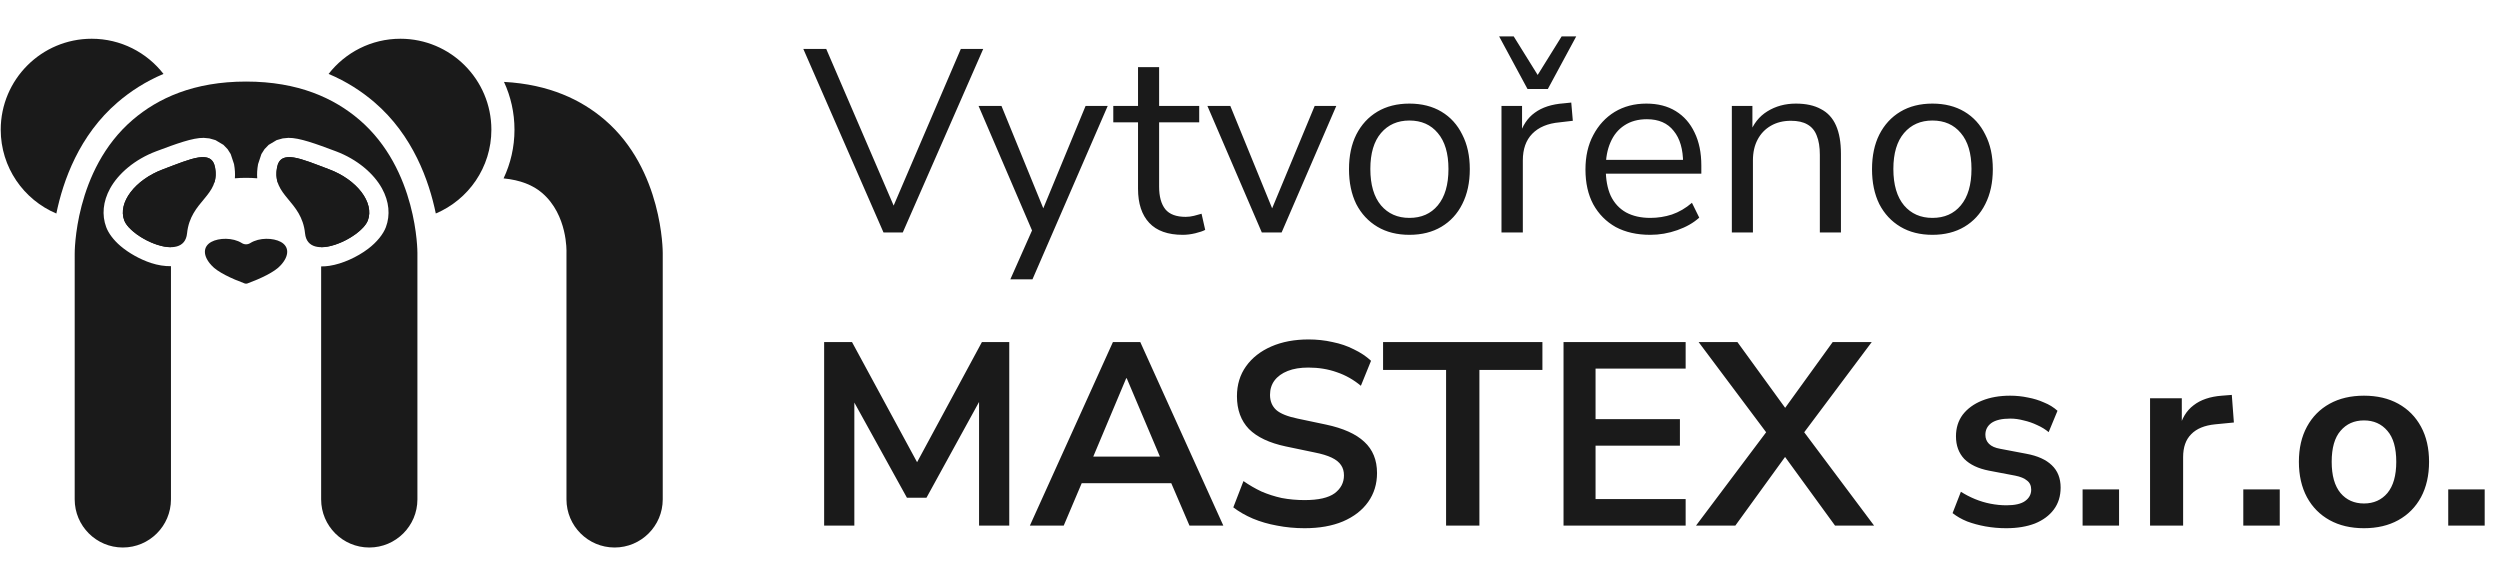
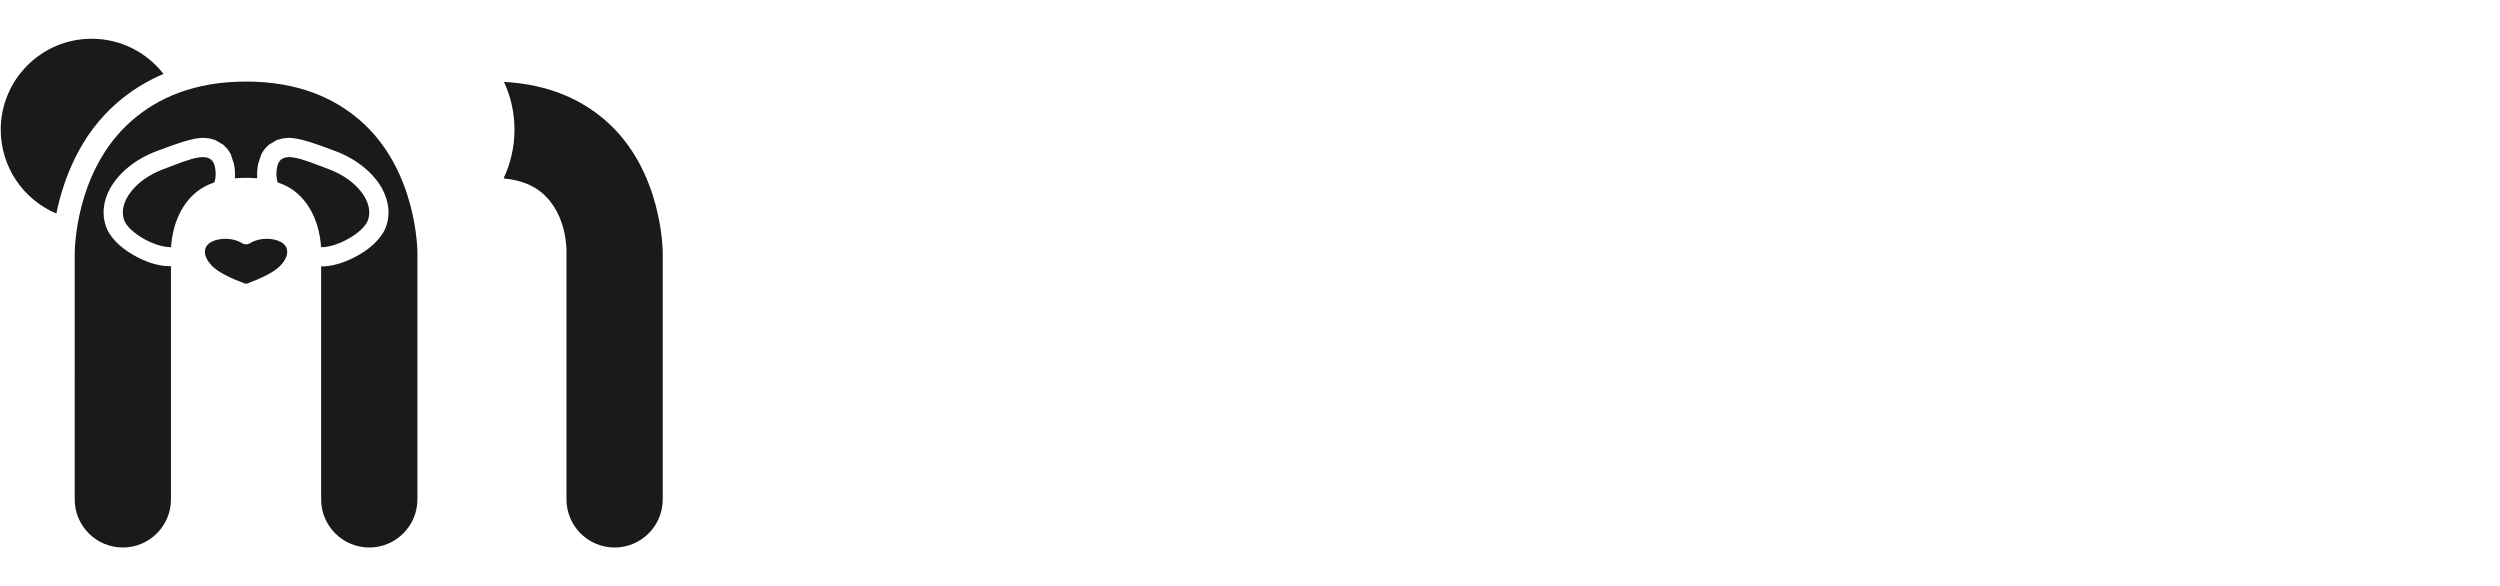
<svg xmlns="http://www.w3.org/2000/svg" width="1484" height="348" viewBox="0 0 1484 348" fill="none">
-   <path d="M524.448 138L476.845 29.04H490.446L532.949 127.799H528.003L570.351 29.04H583.642L535.885 138H524.448ZM599.733 165.82L613.797 134.136V139.546L580.877 62.887H594.478L621.37 128.727H617.197L644.399 62.887H657.536L612.87 165.82H599.733ZM702.115 139.391C693.254 139.391 686.608 137.021 682.178 132.282C677.747 127.542 675.532 120.793 675.532 112.035V72.624H660.849V62.887H675.532V39.858H688.051V62.887H711.852V72.624H688.051V110.799C688.051 116.672 689.287 121.154 691.76 124.245C694.233 127.233 698.251 128.727 703.815 128.727C705.464 128.727 707.112 128.521 708.761 128.109C710.409 127.696 711.903 127.284 713.243 126.872L715.407 136.454C714.067 137.176 712.109 137.845 709.534 138.464C706.958 139.082 704.485 139.391 702.115 139.391ZM749.017 138L716.716 62.887H730.316L757.209 128.727H753.036L780.392 62.887H793.22L760.763 138H749.017ZM836.62 139.391C829.305 139.391 822.968 137.794 817.61 134.6C812.252 131.406 808.079 126.924 805.091 121.154C802.206 115.281 800.764 108.377 800.764 100.443C800.764 92.51 802.206 85.658 805.091 79.888C808.079 74.015 812.252 69.481 817.61 66.287C822.968 63.093 829.305 61.496 836.62 61.496C843.936 61.496 850.273 63.093 855.631 66.287C860.988 69.481 865.11 74.015 867.995 79.888C870.983 85.658 872.477 92.51 872.477 100.443C872.477 108.377 870.983 115.281 867.995 121.154C865.11 126.924 860.988 131.406 855.631 134.6C850.273 137.794 843.936 139.391 836.62 139.391ZM836.62 129.345C843.73 129.345 849.345 126.872 853.467 121.926C857.691 116.878 859.803 109.665 859.803 100.289C859.803 91.016 857.691 83.906 853.467 78.96C849.345 74.015 843.73 71.542 836.62 71.542C829.614 71.542 823.998 74.015 819.774 78.96C815.55 83.906 813.437 91.016 813.437 100.289C813.437 109.665 815.55 116.878 819.774 121.926C823.998 126.872 829.614 129.345 836.62 129.345ZM891.281 138V62.887H903.49V80.66H901.945C903.696 74.581 906.736 69.996 911.063 66.905C915.391 63.711 921.109 61.856 928.219 61.341L932.701 60.878L933.628 71.696L925.746 72.624C918.74 73.242 913.33 75.509 909.518 79.424C905.809 83.236 903.954 88.491 903.954 95.189V138H891.281ZM906.736 52.841L889.89 21.621H898.545L912.764 44.495L926.983 21.621H935.638L918.791 52.841H906.736ZM979.614 139.391C971.68 139.391 964.828 137.845 959.058 134.754C953.391 131.56 948.961 127.078 945.767 121.308C942.676 115.538 941.13 108.635 941.13 100.598C941.13 92.767 942.676 85.967 945.767 80.197C948.858 74.324 953.082 69.739 958.44 66.442C963.901 63.144 970.186 61.496 977.296 61.496C984.096 61.496 989.918 62.99 994.76 65.978C999.603 68.966 1003.31 73.19 1005.89 78.651C1008.57 84.112 1009.91 90.655 1009.91 98.28V103.071H950.713V94.879H1001.56L999.088 96.889C999.088 88.646 997.233 82.258 993.524 77.724C989.918 73.087 984.611 70.769 977.605 70.769C972.35 70.769 967.868 72.005 964.159 74.478C960.552 76.848 957.822 80.197 955.967 84.524C954.113 88.749 953.185 93.695 953.185 99.362V100.289C953.185 106.574 954.164 111.88 956.122 116.208C958.183 120.535 961.222 123.833 965.241 126.099C969.259 128.263 974.05 129.345 979.614 129.345C984.045 129.345 988.321 128.675 992.442 127.336C996.667 125.893 1000.63 123.575 1004.34 120.381L1008.67 129.19C1005.27 132.282 1000.94 134.754 995.688 136.609C990.433 138.464 985.075 139.391 979.614 139.391ZM1028.02 138V62.887H1040.23V79.579H1038.53C1040.7 73.603 1044.2 69.121 1049.04 66.132C1053.99 63.041 1059.66 61.496 1066.04 61.496C1072.02 61.496 1076.97 62.578 1080.88 64.741C1084.9 66.802 1087.89 70.048 1089.85 74.478C1091.8 78.909 1092.78 84.473 1092.78 91.17V138H1080.26V91.943C1080.26 87.306 1079.65 83.494 1078.41 80.506C1077.28 77.518 1075.42 75.303 1072.85 73.86C1070.37 72.418 1067.13 71.696 1063.11 71.696C1058.57 71.696 1054.61 72.675 1051.21 74.633C1047.81 76.591 1045.18 79.321 1043.33 82.824C1041.47 86.328 1040.54 90.449 1040.54 95.189V138H1028.02ZM1147.09 139.391C1139.77 139.391 1133.43 137.794 1128.08 134.6C1122.72 131.406 1118.55 126.924 1115.56 121.154C1112.67 115.281 1111.23 108.377 1111.23 100.443C1111.23 92.51 1112.67 85.658 1115.56 79.888C1118.55 74.015 1122.72 69.481 1128.08 66.287C1133.43 63.093 1139.77 61.496 1147.09 61.496C1154.4 61.496 1160.74 63.093 1166.1 66.287C1171.45 69.481 1175.58 74.015 1178.46 79.888C1181.45 85.658 1182.94 92.51 1182.94 100.443C1182.94 108.377 1181.45 115.281 1178.46 121.154C1175.58 126.924 1171.45 131.406 1166.1 134.6C1160.74 137.794 1154.4 139.391 1147.09 139.391ZM1147.09 129.345C1154.2 129.345 1159.81 126.872 1163.93 121.926C1168.16 116.878 1170.27 109.665 1170.27 100.289C1170.27 91.016 1168.16 83.906 1163.93 78.96C1159.81 74.015 1154.2 71.542 1147.09 71.542C1140.08 71.542 1134.46 74.015 1130.24 78.96C1126.02 83.906 1123.9 91.016 1123.9 100.289C1123.9 109.665 1126.02 116.878 1130.24 121.926C1134.46 126.872 1140.08 129.345 1147.09 129.345ZM489.21 312V203.039H505.747L546.858 278.925H541.913L582.869 203.039H599.098V312H581.169V232.405H584.57L549.949 295.463H538.358L503.429 232.25H507.138V312H489.21ZM611.333 312L660.635 203.039H676.864L726.166 312H706.074L692.937 281.398L701.283 286.808H636.061L644.407 281.398L631.425 312H611.333ZM668.518 224.522L646.88 275.989L642.862 271.043H694.483L690.619 275.989L668.827 224.522H668.518ZM774.438 313.546C768.771 313.546 763.31 313.03 758.055 312C752.903 311.073 748.112 309.682 743.682 307.827C739.354 305.972 735.49 303.757 732.09 301.181L738.118 285.571C741.518 287.941 745.073 290.002 748.782 291.753C752.594 293.402 756.613 294.69 760.837 295.617C765.165 296.442 769.698 296.854 774.438 296.854C782.578 296.854 788.502 295.514 792.211 292.835C795.921 290.053 797.775 286.499 797.775 282.171C797.775 279.801 797.209 277.792 796.075 276.143C794.942 274.392 793.087 272.898 790.511 271.661C787.935 270.425 784.535 269.395 780.311 268.57L763.31 265.016C753.521 262.955 746.206 259.503 741.363 254.66C736.624 249.715 734.254 243.224 734.254 235.187C734.254 228.386 736.057 222.462 739.663 217.413C743.269 212.364 748.267 208.449 754.655 205.667C761.043 202.885 768.41 201.494 776.756 201.494C781.702 201.494 786.441 202.009 790.975 203.039C795.612 203.967 799.836 205.409 803.648 207.367C807.564 209.222 810.964 211.488 813.849 214.167L807.821 229.005C803.494 225.398 798.754 222.719 793.602 220.968C788.451 219.113 782.784 218.186 776.602 218.186C771.862 218.186 767.792 218.856 764.392 220.195C760.992 221.534 758.364 223.441 756.51 225.913C754.758 228.283 753.882 231.117 753.882 234.414C753.882 238.123 755.119 241.111 757.591 243.378C760.064 245.542 764.289 247.242 770.265 248.478L787.111 252.033C797.312 254.197 804.885 257.597 809.831 262.234C814.879 266.87 817.404 273.052 817.404 280.78C817.404 287.271 815.652 292.99 812.149 297.936C808.646 302.881 803.648 306.745 797.157 309.527C790.769 312.206 783.196 313.546 774.438 313.546ZM858.393 312V219.577H820.991V203.039H915.578V219.577H878.176V312H858.393ZM928.111 312V203.039H1000.6V218.804H947.122V248.787H997.197V264.552H947.122V296.236H1000.6V312H928.111ZM1006.75 312L1051.57 252.342V260.843L1008.29 203.039H1031.32L1062.85 246.469H1056.51L1087.89 203.039H1111.07L1067.8 260.843V252.342L1112.46 312H1089.28L1056.21 266.561H1063.01L1030.09 312H1006.75ZM1190.88 313.546C1186.66 313.546 1182.54 313.185 1178.52 312.464C1174.6 311.742 1171 310.764 1167.7 309.527C1164.4 308.188 1161.52 306.539 1159.05 304.581L1163.99 291.908C1166.57 293.557 1169.35 294.999 1172.34 296.236C1175.33 297.472 1178.42 298.399 1181.61 299.017C1184.81 299.636 1187.95 299.945 1191.04 299.945C1195.98 299.945 1199.64 299.121 1202.01 297.472C1204.49 295.72 1205.72 293.454 1205.72 290.672C1205.72 288.302 1204.9 286.499 1203.25 285.262C1201.7 283.923 1199.33 282.944 1196.14 282.326L1180.68 279.389C1174.3 278.153 1169.4 275.834 1166 272.434C1162.7 268.931 1161.06 264.449 1161.06 258.988C1161.06 254.042 1162.4 249.766 1165.07 246.16C1167.86 242.554 1171.67 239.772 1176.51 237.814C1181.35 235.856 1186.92 234.878 1193.2 234.878C1196.81 234.878 1200.31 235.238 1203.71 235.959C1207.11 236.578 1210.31 237.557 1213.29 238.896C1216.39 240.132 1219.06 241.781 1221.33 243.842L1216.08 256.515C1214.12 254.867 1211.85 253.476 1209.28 252.342C1206.7 251.106 1204.02 250.178 1201.24 249.56C1198.56 248.839 1195.93 248.478 1193.36 248.478C1188.31 248.478 1184.55 249.354 1182.07 251.106C1179.71 252.857 1178.52 255.176 1178.52 258.061C1178.52 260.224 1179.24 262.028 1180.68 263.47C1182.13 264.913 1184.34 265.891 1187.33 266.407L1202.79 269.343C1209.48 270.58 1214.53 272.846 1217.93 276.143C1221.43 279.441 1223.19 283.871 1223.19 289.435C1223.19 294.484 1221.85 298.811 1219.17 302.418C1216.49 306.024 1212.73 308.806 1207.89 310.764C1203.04 312.618 1197.38 313.546 1190.88 313.546ZM1236.23 312V290.517H1257.87V312H1236.23ZM1276.27 312V236.423H1295.12V254.66H1293.58C1295.02 248.478 1297.85 243.79 1302.08 240.596C1306.3 237.299 1311.92 235.393 1318.92 234.878L1324.8 234.414L1326.03 250.797L1314.91 251.879C1308.62 252.497 1303.88 254.454 1300.69 257.752C1297.49 260.946 1295.9 265.479 1295.9 271.352V312H1276.27ZM1331.62 312V290.517H1353.26V312H1331.62ZM1403.25 313.546C1395.42 313.546 1388.62 311.948 1382.85 308.754C1377.08 305.56 1372.6 301.027 1369.41 295.154C1366.21 289.178 1364.62 282.171 1364.62 274.134C1364.62 266.097 1366.21 259.143 1369.41 253.27C1372.6 247.396 1377.08 242.863 1382.85 239.669C1388.62 236.475 1395.42 234.878 1403.25 234.878C1411.08 234.878 1417.88 236.475 1423.65 239.669C1429.42 242.863 1433.91 247.396 1437.1 253.27C1440.3 259.143 1441.89 266.097 1441.89 274.134C1441.89 282.171 1440.3 289.178 1437.1 295.154C1433.91 301.027 1429.42 305.56 1423.65 308.754C1417.88 311.948 1411.08 313.546 1403.25 313.546ZM1403.25 298.863C1409.02 298.863 1413.66 296.802 1417.16 292.681C1420.67 288.456 1422.42 282.274 1422.42 274.134C1422.42 265.891 1420.67 259.761 1417.16 255.742C1413.66 251.621 1409.02 249.56 1403.25 249.56C1397.48 249.56 1392.85 251.621 1389.34 255.742C1385.84 259.761 1384.09 265.891 1384.09 274.134C1384.09 282.274 1385.84 288.456 1389.34 292.681C1392.85 296.802 1397.48 298.863 1403.25 298.863ZM1453.27 312V290.517H1474.91V312H1453.27Z" fill="#1A1A1A" />
  <path fill-rule="evenodd" clip-rule="evenodd" d="M299.173 48.615C326.146 50.069 345.185 59.347 358.898 71.07C393.522 100.67 393.402 149.618 393.401 150.135V296.427C393.401 312.197 380.598 325 364.828 325C349.058 325 336.255 312.197 336.255 296.427V150.135C336.255 149.96 336.257 149.785 336.26 149.61C336.26 149.61 337.084 127.604 321.764 114.507C316.379 109.903 308.911 106.866 298.923 105.896C303.074 97.128 305.396 87.328 305.396 76.989C305.396 66.859 303.167 57.247 299.173 48.615Z" fill="#1A1A1A" />
-   <path fill-rule="evenodd" clip-rule="evenodd" d="M195.06 43.875C204.941 31.174 220.369 23 237.692 23C267.489 23 291.682 47.191 291.682 76.988C291.682 99.339 278.07 118.536 258.692 126.736C254.738 107.503 245.198 80.319 222.185 60.645C214.657 54.21 205.733 48.375 195.06 43.875Z" fill="#1A1A1A" />
  <path fill-rule="evenodd" clip-rule="evenodd" d="M33.447 126.747C14.054 118.554 0.432 99.35 0.432 76.988C0.432 47.191 24.623 23 54.42 23C71.742 23 87.17 31.174 97.052 43.875C86.379 48.375 77.454 54.21 69.926 60.645C46.961 80.279 37.415 107.392 33.447 126.747Z" fill="#1A1A1A" />
  <path fill-rule="evenodd" clip-rule="evenodd" d="M152.69 105.84C150.59 105.656 148.38 105.561 146.057 105.561C143.733 105.561 141.523 105.656 139.423 105.84C139.624 103.28 139.481 100.492 138.915 97.402L136.939 91.437L135.103 88.55L132.646 85.997L127.909 83.175L124.298 82.159L120.942 81.838C114.44 81.712 104.465 85.407 92.773 89.787C79.877 94.618 70.146 103.148 65.342 111.901C61.112 119.608 60.361 127.662 63.043 134.824C64.37 138.365 67.282 142.42 71.561 146.056C76.395 150.165 83.066 153.949 89.623 156.105C93.712 157.449 97.742 158.064 101.483 158.002V296.427C101.483 312.197 88.68 325 72.91 325C57.14 325 44.337 312.197 44.337 296.427C44.337 296.427 44.337 151.181 44.342 150.659C44.342 150.659 43.849 100.984 78.84 71.07C93.79 58.29 115.068 48.416 146.057 48.416C177.046 48.416 198.323 58.29 213.273 71.07C247.897 100.67 247.778 149.618 247.776 150.135V296.427C247.776 312.197 234.973 325 219.203 325C203.433 325 190.63 312.197 190.63 296.427V158.141C192.215 158.157 193.858 158.041 195.546 157.787C203.176 156.64 211.989 152.618 218.441 147.747C223.822 143.684 227.546 138.893 229.07 134.824C231.752 127.662 231.001 119.608 226.771 111.901C221.967 103.148 212.236 94.618 199.34 89.787C187.648 85.407 177.674 81.712 171.172 81.838L167.815 82.159L164.204 83.175L159.468 85.997L157.011 88.55L155.174 91.437L153.199 97.402C152.632 100.492 152.489 103.28 152.69 105.84ZM190.573 146.731C190.214 140.337 188.081 124.715 176.139 114.506C173.069 111.881 169.321 109.766 164.813 108.252C164.036 105.743 163.809 102.902 164.44 99.465C166.464 88.436 178.684 94.254 195.331 100.49C211.979 106.726 222.3 120.315 218.367 130.815C215.736 137.837 200.75 146.832 190.573 146.731ZM127.3 108.252C122.793 109.766 119.044 111.881 115.974 114.506C104.032 124.715 101.9 140.337 101.54 146.731C91.363 146.832 76.377 137.837 73.746 130.815C69.813 120.315 80.135 106.726 96.782 100.49C113.429 94.254 125.649 88.436 127.673 99.465C128.304 102.902 128.077 105.743 127.3 108.252Z" fill="#1A1A1A" />
  <path fill-rule="evenodd" clip-rule="evenodd" d="M143.569 144.301C145.087 145.264 147.026 145.264 148.543 144.3C154.031 140.852 162.219 141.191 166.628 143.571C171.771 146.347 171.771 151.898 166.628 157.45C163.149 161.474 154.386 165.497 146.839 168.269C146.333 168.453 145.779 168.453 145.274 168.269C137.726 165.497 128.964 161.474 125.485 157.45C120.342 151.898 120.342 146.347 125.485 143.571C129.893 141.191 138.082 140.852 143.569 144.301Z" fill="#1A1A1A" />
-   <path fill-rule="evenodd" clip-rule="evenodd" d="M195.331 100.49C211.978 106.727 222.3 120.315 218.367 130.815C214.433 141.316 182.874 156.227 181.076 138.541C179.077 118.867 161.327 116.428 164.44 99.465C166.464 88.436 178.683 94.254 195.331 100.49Z" fill="#1A1A1A" />
-   <path fill-rule="evenodd" clip-rule="evenodd" d="M96.781 100.49C80.134 106.727 69.812 120.315 73.746 130.815C77.679 141.316 109.239 156.227 111.036 138.541C113.035 118.867 130.785 116.428 127.672 99.465C125.649 88.436 113.429 94.254 96.781 100.49Z" fill="#1A1A1A" />
</svg>